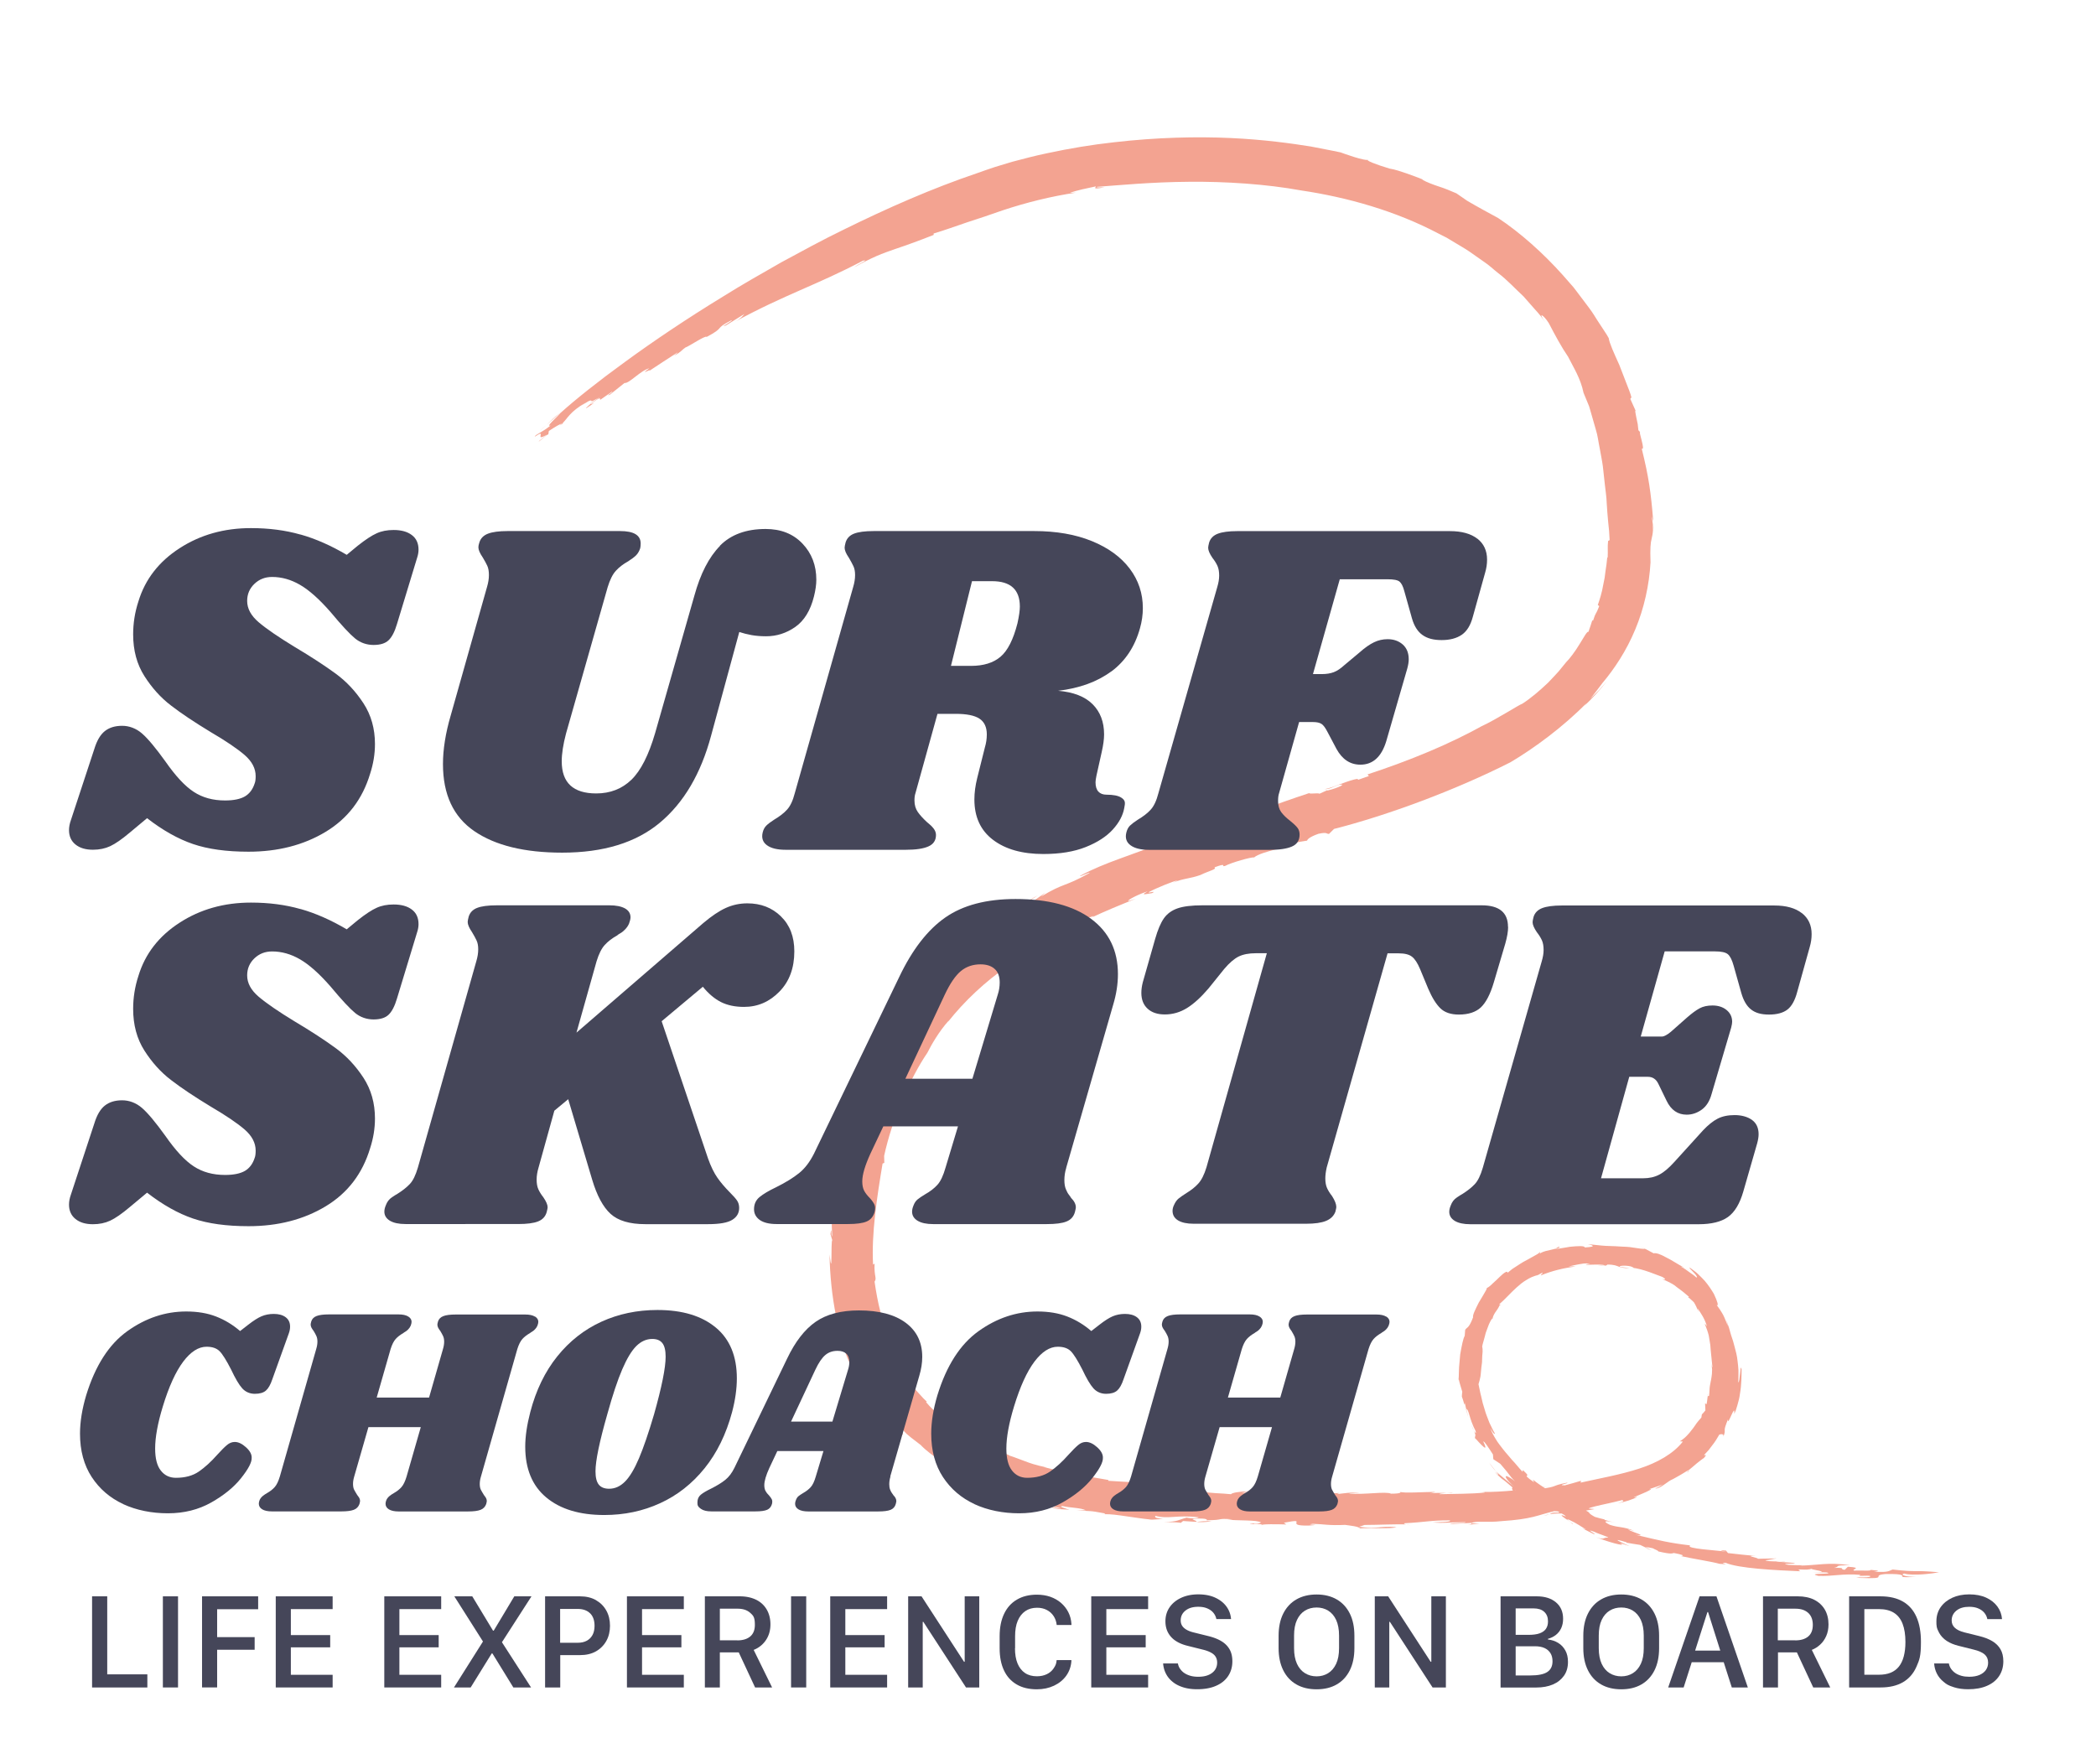
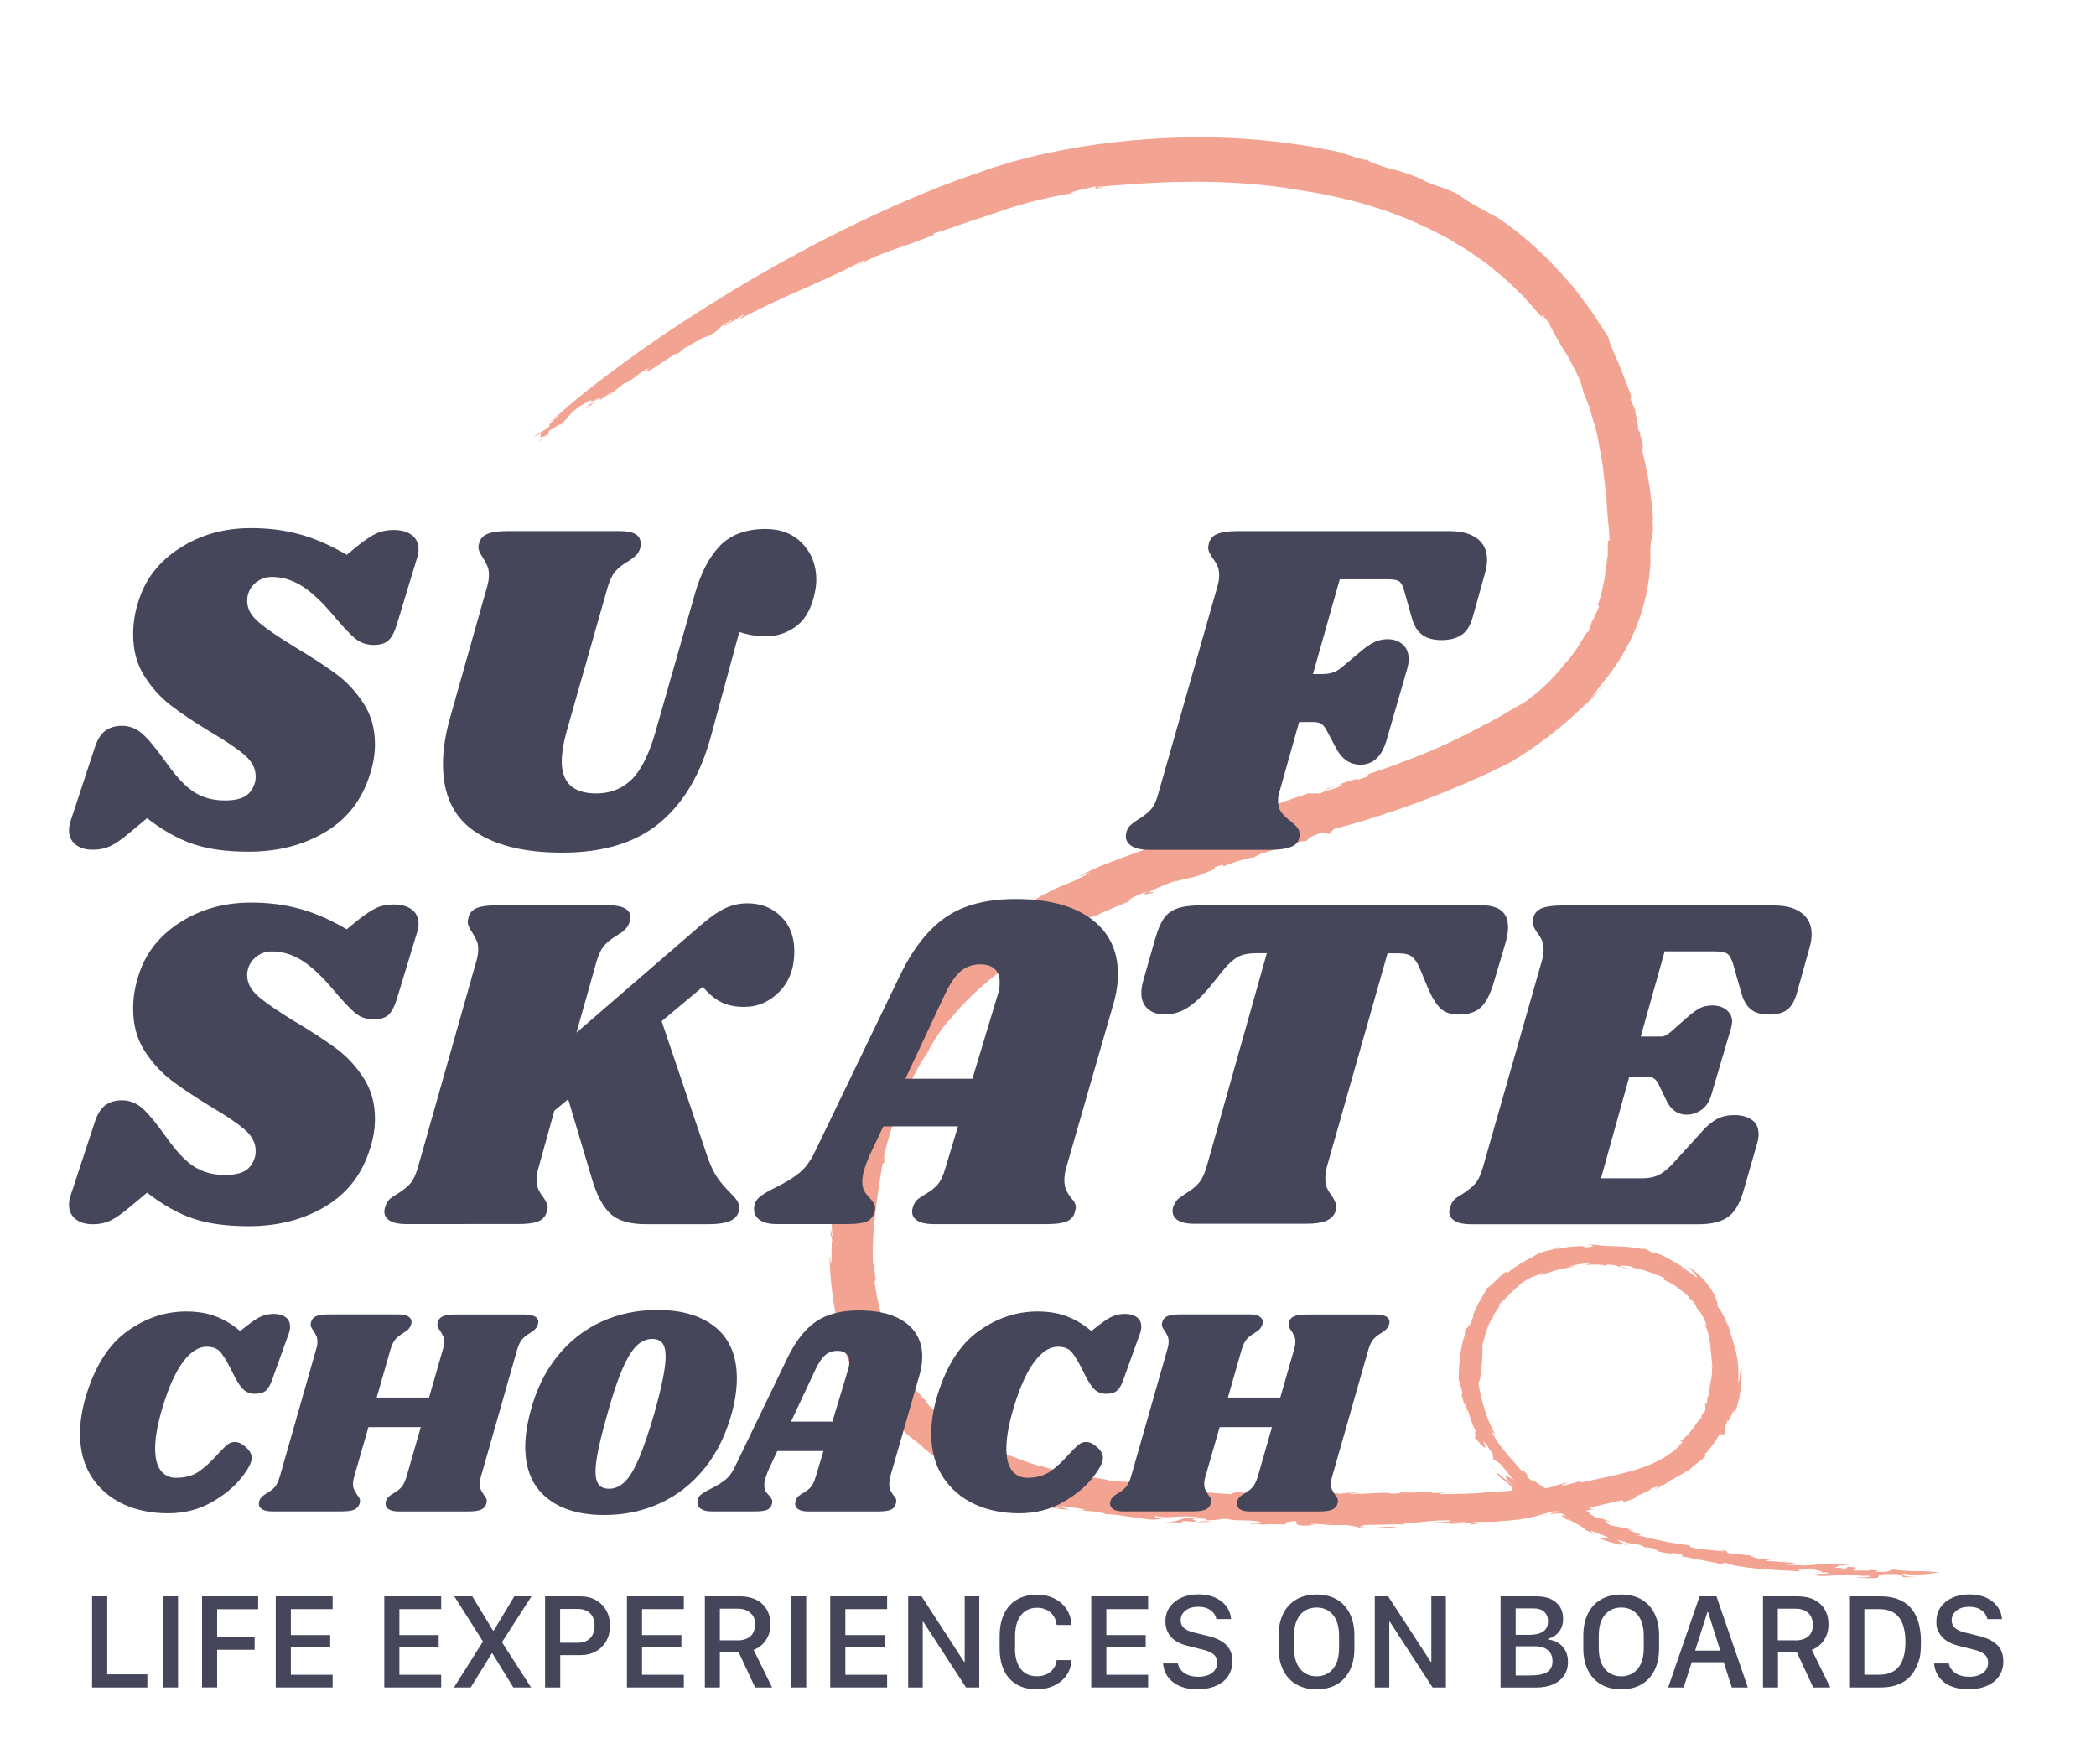
<svg xmlns="http://www.w3.org/2000/svg" data-bbox="11.61 23.102 325.41 261.088" viewBox="0 0 352.61 296.7" data-type="color">
  <g>
    <path d="M251.12 221.78c0 .07.02.13.06.17 0-.12-.02-.17-.06-.17" fill="#f3a391" data-color="1" />
    <path d="M287.27 234.88c.02-.21.06-.41.07-.62-.07.4-.09.55-.07.62" fill="#f3a391" data-color="1" />
    <path d="M261.18 251.16s-.05 0-.09-.02c.47.27 1.06.71 2.13 1.27-.71-.37-1.36-.83-2.04-1.25" fill="#f3a391" data-color="1" />
-     <path d="m169.9 244.86.72.26c-.32-.12-.53-.21-.72-.26" fill="#f3a391" data-color="1" />
    <path d="M244.4 251.05c-.23.06-.63.09-1.01.12.49 0 .88-.02 1.01-.12" fill="#f3a391" data-color="1" />
    <path d="M277.86 260.78c-.32-.15-.65-.28-.97-.44 0 .09.33.26.97.44" fill="#f3a391" data-color="1" />
    <path d="M314.67 264.08s-.04-.03-.1-.04c-.06.02 0 .03.1.04" fill="#f3a391" data-color="1" />
    <path d="M300.34 262.65h-1.04c.44.03.99.07 1.04 0" fill="#f3a391" data-color="1" />
    <path d="M298.81 262.67c.16 0 .33 0 .49-.01-.27-.01-.5-.02-.49.01" fill="#f3a391" data-color="1" />
    <path d="M94.17 69.51c-.87.61-1.51 1.28-2.21 1.95z" fill="#f3a391" data-color="1" />
-     <path d="m177.42 157.53-.16.17c.17-.12.19-.16.16-.17" fill="#f3a391" data-color="1" />
    <path d="m94.09 71.62-.63.42c.24-.14.44-.28.63-.42" fill="#f3a391" data-color="1" />
    <path d="M259.12 253.81c-1.05-.44-2.8-1.97-2.88-1.84.96.72 2.29 1.78 2.88 1.84" fill="#f3a391" data-color="1" />
    <path d="m197.1 141.25.67-.24c-.32.11-.52.18-.67.24" fill="#f3a391" data-color="1" />
    <path d="m94.09 71.62.73-.48c-.08.01-.18.05-.27.08-.14.13-.29.27-.46.4" fill="#f3a391" data-color="1" />
-     <path d="M277.6 94.59v.04c0 .1 0 .17.01.27v-.31Z" fill="#f3a391" data-color="1" />
    <path d="M278.05 87.7c.04.47.08.93.13 1.43-.02-.76-.07-1.16-.13-1.43" fill="#f3a391" data-color="1" />
    <path d="m91.96 71.45-1.25 1.13c.47-.39.87-.76 1.25-1.13" fill="#f3a391" data-color="1" />
    <path d="M239.42 30.25c.22.08.42.16.62.24-.27-.11-.47-.19-.62-.24" fill="#f3a391" data-color="1" />
    <path d="M249.26 250.98c.16 0 .37.01.56.02.06-.05.02-.08-.56-.02" fill="#f3a391" data-color="1" />
    <path d="M201.25 256.05h-.02z" fill="#f3a391" data-color="1" />
    <path d="M203.85 255.92c-.81-.07-1.97.01-2.59.13.82.03 1.58.03 2.59-.13" fill="#f3a391" data-color="1" />
    <path d="M195.7 255.6c.1.02.18.03.3.05-.11-.02-.2-.04-.3-.05" fill="#f3a391" data-color="1" />
    <path d="M247.54 256.3v-.02c-.01 0-.02.01-.03.02z" fill="#f3a391" data-color="1" />
    <path d="M237.26 256.58a8 8 0 0 0-.71-.08c.17.03.41.06.71.08" fill="#f3a391" data-color="1" />
    <path d="M170.02 251.43h.01c-.02 0-.03 0-.05-.01.02 0 .03.01.04.02Z" fill="#f3a391" data-color="1" />
    <path d="M154.73 165.65c-1.74 1.93-3.4 4.19-4.99 6.6-1.54 2.45-2.99 5.07-4.17 7.8-2.44 5.43-3.85 11.19-4.71 16.16q0 .84-.06 1.83c-.03.66-.07 1.36-.11 2.1-.05.73-.11 1.5-.16 2.27-.03.78-.05 1.57-.08 2.37l-.53.31c-.01.89.03 1.78.08 2.67-.17 1.08-.07-2.05-.29-.14l.3 1.01c-.27.19.07 6.9-.46 2.39.07 3.49.41 7.02 1.13 10.54.2 1.17.42 1.48.6 1.83s.36.72.63 2.02c0 .56-.34-.89-.46-.63.18.98.49 1.83.73 2.61s.54 1.46.84 2.08c.55 1.26 1.19 2.24 1.82 3.19 1.3 1.88 2.59 3.64 4.92 6.57l-.46-.45c.45.46 1.07 1.15 1.63 1.67.55.54.98.97 1.02.96-.15-.53-.43-.72-.84-1.01s-.98-.68-1.57-1.68c.24-.07.71.46 1.19.91.49.45.94.87 1 .7.27.34.52.63.78.88.27.24.53.45.78.65.52.4 1.01.78 1.6 1.23 1.76 1.87 4.96 3.59 6.46 4.79 1.16.43 2.55.7 4.94 1.69 1.6 1-.54.16 1.79 1.17l.47-.09c1.93.75 1.61.66 1.5.77 2.1.69 1.84.27 4.45 1.14l-1.55-.17c1 .22 1.69.41 2.48.62.79.19 1.68.41 3.06.74-.09.13-1.2-.14-2-.37 1.42.72 2.6.44 3.4.63-.21-.15-2.11-.59-1.12-.64 1.36.31 2.97.26 3.9.7-.51 0-1.03-.02-1.54-.04 2.9.33 1.58-.03 4.85.59-.18 0-.1.07-.18.11 1.06-.02 2.26.14 3.58.34 1.32.17 2.76.43 4.3.57l-.59.02c1.25.02 1.95-.15 2.62-.08-1.74-.29-1.26-.32-1.39-.58 2.28.61 3.56-.19 7.32.25-.07.15-.99.28-2.02.06-1.32.34-1.5.72-3.83.73 1.44.04 3.14.05 2.77.21l.47-.37c.87.06 1.55.1 2.21.14.38-.23-1.73-.5.29-.56 2.27-.04 1.19.46 1.55.29 3.12-.03 1.31-.36 4.3-.16-.3.03-.89.08-1.14.04 2.15.23 5.28.03 5.91.5-.32.1-.38.25-1.2.2l.03-.07c-2.37.33 1.98-.08 1.23.34-.16-.25 2.86-.18 4.2-.14l-.43-.29c4.5-.87-.24.58 4.21.47 2.83-.19-1.07-.08.67-.29 1.91.05 2.62.31 5.42.18.78.11 2.37.27 2.5.59 1.7-.14 5.17.13 6.14-.21-2.91-.25-2.9.37-6.3-.05l.95-.32c2.35 0 5.37-.17 7-.08-.33-.06-.48-.14-.27-.21 3.36-.16 4.32-.5 7.59-.48.44.28-1.48.28-2.87.34 2.12.18 2.2-.02 5.49-.04.18.25-2.21.06-2.58.32l3.63-.2v.05c.51-.45 2.77-.07 5-.34 5.28-.34 6.05-1.01 8.92-1.68.8.02 1.04.1.72.25-1.32-.04-1.07.08-1.51.25 1.77-.23 3.96-.08 2.98.23 2.83-.53-1.05-.08.66-.46 1.3-.16 2.59-.39 3.89-.61-.5-.14-1.87.06.1-.46 1.67-.41 2.49-.53 4.69-1.09-.29.18.78.14-.88.55 1.09-.16 2.75-.69 3.32-1.08-1.23.26-.25-.04.77-.5 1.03-.42 2.09-.96 1.16-.76.79-.28 1.6-.51 2.38-.83-.52.27-.52.4-1.32.7.8.05 1.85-.96 2.62-1.4.42-.17 1.11-.6 1.75-.95.63-.36 1.16-.74 1.28-.74.15-.14.37-.32.62-.51.24-.2.5-.43.75-.64.52-.41 1-.79 1.18-.88.81-.97-.09-.22.08-.56l.72-.78.64-.84c.45-.55.8-1.16 1.16-1.77.27-.1.91-.18.63.43.36-.76.28-.96.28-1.24s.1-.63.55-1.76c-.12 1.47 1.29-3 1.04-.92.19-.32.37-.81.53-1.41.17-.6.37-1.29.45-2.01.26-1.46.26-2.97.27-4.05-.17-.68-.16-.08-.25.64-.08.73-.17 1.6-.31 1.52.03-.75.04-1.41.03-2-.02-.59-.1-1.12-.15-1.59-.09-.94-.31-1.68-.49-2.36-.09-.34-.18-.66-.27-1-.12-.33-.23-.66-.34-1.02-.1-.36-.21-.74-.33-1.17-.15-.42-.31-.88-.47-1.41l.29 1.11c-.51-1.28-.75-1.84-1.01-2.24-.24-.4-.41-.68-.89-1.32.36.23.16-.54-.48-1.89-.38-.63-.88-1.42-1.55-2.2-.35-.37-.73-.76-1.14-1.15s-.89-.7-1.36-1.05c-.21-.04.27.41.69.85.43.42.72.93.37.77-.36-.36-.8-.6-1.2-.91-.42-.28-.8-.61-1.25-.82-.17-.13.15-.03.5.14-1.19-.63-2.22-1.35-3.14-1.78-.89-.5-1.62-.76-2.05-.66l-1.22-.65c-.41-.2-.84-.36-1.26-.54l1 .44c-.2.05-1.03-.07-1.88-.2-.85-.16-1.73-.16-2.04-.18-1.49-.11-2.49-.08-3.33-.17s-1.52-.16-2.34-.24c.53.13 1.82.42-.51.56 0-.32-1.24-.24-2.47-.12-1.22.2-2.43.44-2.43.32-.47.13-1.13.27-1.68.4-.55.16-.97.35-.98.48l.03-.4c-.02.3-.89.66-1.98 1.3-.28.15-.57.31-.87.47-.3.17-.59.38-.9.57-.3.2-.61.39-.91.59-.28.22-.56.45-.82.66.06-.45-.59-.03-1.3.67-.36.35-.75.74-1.14 1.07-.36.37-.71.67-1.03.81.01.18-.2.5-.45.93-.24.44-.57.96-.89 1.49-.55 1.09-1.1 2.19-.97 2.5-.73 1.96-1.05 1.64-1.33 2.12l-.08 1c-.28.49-.51 1.72-.76 3.13-.06.7-.13 1.45-.19 2.16-.05.72-.03 1.4-.06 1.99.15.72.4 1.43.6 2.13-.04.27-.06.55-.07.82.17.33.56 2.09.5.96.06.38.13.77.23 1.14.47-.03.47 1.58 1.57 3.66.16.52 0 .43-.27 0 .49 1.06.07.7.2 1.36-.13-.4.5.48 1.08 1.02.56.55.97.83.3-.56.06-.27 1.02 1.22 1.62 2.15l.06.8 1.17.77c.55.67.97 1.11 1.31 1.58s.68.89 1.18 1.38c-.27-.24-.58-.45-.86-.61-.27-.17-.5-.28-.62-.27-.24 0-.07.54 1.36 1.8-1.53-1.28-2.33-1.9-3.11-2.62.52.61.76.94-.2.11 1.06 1.1 1.3 1.21 1.5 1.36s.4.3 1.52 1.27c-.36.16.15.85 2.15 2.53-.47-.46-.92-.94-1.37-1.41.1.02.22.08.35.16-.55-.49-.68-.66-.7-.87.21.2.96.63 1.67 1.09.7.46 1.43.84 1.56 1.08-1.04-1.07.07-.41 1.27.29 1.23.65 2.55 1.38 1.85.76.33.08 2.09.98 2.18 1.24-1.11-.44-.77-.14-.19.28.57.41 1.4.88 1.17.92.85.28-1.58-1.04-.44-.65 1.29.58 2.14 1.23 2.84 1.62l-.57-.16 1.97.99c.4-.03-1.85-1.09.05-.41.46.27 2.39.85 2.29.97-.98-.09-.44.46-2.09-.07.68.22 2.09.75 3.15 1.02 1.05.27 1.72.39.9-.05l1.62.52c-.98-.45-3.72-1.62-.48-.64l-.05.06c.77.15 1.56.25 2.33.38l.94.45c0-.09.37-.08 1.21.12.19.16.98.39.88.52 2.46.57 2.31.29 2.64.27 1.38.26 1.88.44 1.2.52 1.88.43 5.2.93 6.48 1.3 2.57.22-.51-.15 1.01-.18 2.12.95 8.41 1.26 12.59 1.43-1.1-.62 1.15 0 1.94-.46-.91.12 3.94.65.27.6l2.23.06c1.51.38-3.7.03-1.42.57 2.51.11 4.17-.43 7.11-.16-1 .37 2.27-.09 1.53.33-.62.13-1.43.07-2.27.09l.52.09c5.49.21 1.6-.42 4.47-.66 3.34-.04 2.63.31 2.83.5.52.09 2.2 0 3.08-.11-2.04.28-3.77-.22-2.83-.47 1.47.45 4.95-.02 5.86-.21-4.77-.42-3.3.05-7.77-.46-.61.13-.51.56-3.2.35 1.69-.17-.11-.22-.59-.3.51.24-1.86.06-2.68.14-.74-.21 1.62-.49-1.09-.66l-.53.52c-1.06-.12.46-.38-1.8-.33 1.23-.24-.35-.45 2.71-.43-3.62-.58-5.6.02-8.45.05.29-.01.33-.09.62-.11-.62.12-1.71 0-2.55-.02-1.86-.27 1.5-.13 1.02-.32l-3.02-.22c-.06-.02-.07-.03-.07-.04-.8 0-1.56-.03-1.82-.19.91-.09 1.28-.23 1.9-.31l-3.2.06c.36-.13-2.57-.58-.31-.47-1.56-.14-3.11-.31-4.67-.49l-.34-.42c-1.12-.1-1.16-.03.16.21-1.57-.27-7.13-.51-6.17-1.08-3.66-.44-4.95-.78-9.29-1.81 1.7.29.78-.07-.12-.4-.89-.35-1.75-.69 0-.23-1.97-.79-2.52-.5-4.11-1.02-1.42-.68-.63-.77.99-.33l-1.91-.51.06-.06c-.57-.12-1.11-.28-1.67-.44-1.6-.88-.23-.45-1.91-1.27l-.5.12-1.06-.71c.36.35-.66-.09-1.86-.71l.06-.05c-.5-.23-.98-.5-1.45-.77 1.49.67-1.25-.84-.48-.64-.6-.36-.87-.59-1.29-.86-.41-.28-.96-.61-1.94-1.38l.21.45c-1.36-.94-1.31-1.05-1.21-1.1s.28-.07-.68-.96l-.05.3c-.66-.7-1.18-1.4-1.76-1.99-.51-.64-1.05-1.19-1.5-1.78-.44-.59-.91-1.13-1.25-1.74-.37-.59-.7-1.2-.91-1.87.71 1.43.86.89.75.91-.31-.51-.58-1.14-.91-1.8-.24-.69-.58-1.4-.78-2.17-.11-.38-.23-.76-.34-1.13-.1-.38-.17-.76-.26-1.12-.2-.73-.3-1.43-.45-2.05.13-.47.23-.75.32-1.24s.09-1.18.27-2.42c.02-.45.03-.81.04-1.1.03-.28.05-.5.06-.69.02-.37-.01-.59-.07-.9.07-.44.26-.94.39-1.48l.21-.81c.1-.26.19-.52.28-.76.33-.99.76-1.71.89-1.69 0-.22.17-.57.41-.96.27-.37.57-.79.76-1.24l.2-.1-.29-.03c1.17-1.04 1.98-2 2.96-2.87.49-.43.98-.87 1.58-1.21.3-.18.59-.37.93-.51s.7-.26 1.08-.38l-.46.29c.38-.21.75-.46 1.16-.64.24.04-.24.27-.23.44 1.86-.77 3.85-1.25 5.88-1.5-.41-.03-.82-.02-1.22 0 .63-.15 1.17-.27 1.73-.37.28-.05.57-.1.88-.14.31-.02.65 0 1.03.02-2.48.46 2.07-.07 2.48.33l-1.34.05q1.83.05 1.7-.21c1.21-.02 1.59.21 1.96.34.36.16.72.22 1.8.29-.49-.13-1.02-.15-1.53-.23-.45-.18.71-.33 1.73-.1.24.09.93.35.15.22 1.89.15 4.4 1.3 5.15 1.54.44.22.53.39.49.42-.05.05-.25-.02-.51-.08 1.73.78 2.08 1.04 2.4 1.32s.72.46 2.14 1.7l-.15.06c.36.24.64.57.97.85.34.52.56 1.1.8 1.67l-.19-.65c.7 1 1.15 1.66 1.61 3.04-.13-.16-.24-.33-.4-.47.33.8.55 1.45.69 2.03.1.59.18 1.09.26 1.58.06 1.01.19 1.96.35 3.67-.03.23-.12-.3-.16-.57.05.39.09.73.11 1.01 0 .29-.01.53-.03.75-.04.43-.1.72-.15 1.02s-.13.59-.19 1c-.08.41-.05.96-.15 1.73-.03-.2-.19.11-.22-.02-.07.46-.09.94-.2 1.39l-.24-.18.05 1.2c-.17.24-.38.46-.59.67l-.09.54c-.26.28-.52.59-.78.92-.25.34-.47.72-.77 1.07-.54.74-1.21 1.49-2.07 2l.51.04c-1.56 2.02-4.29 3.57-7.37 4.56-3.1 1.01-6.51 1.61-9.83 2.35l.07-.31c-.89.28-1.81.52-2.73.77-1.53-.01.87-.37.38-.45-2.96.57-1.18.61-4.68 1.08-1.82-.03.61-.26 1.44-.47-3.26.53-8.17 1-10.54.94-.05.04-.2.1-.07.11-2.22.24-5.17.21-7.64.28.06-.13.67-.17 1.28-.21-.89 0-2.1-.06-2.85.09l.92-.27c-1.89 0-5.54.27-5.97-.03.23.11.14.33-1.5.33-.91-.43-4.47.21-7.1-.02.31-.11 2.25-.13 1.7-.14-1.32-.11-2.51.1-3.67.23l.36-.18-6.15.24c-.91-.44-5.81.06-5.38-.26-2.18-.03 1.83.21-.93.24-.73-.19-2.49.07-2.37-.22l.29-.03h-1.92l1.21-.27c-1.65.04-2.87.28-2.96.5-1.56-.18-3.79-.15-4.49-.44l.58-.04c-4.4-.07-7.19-1.18-10.64-1.03-.25-.07-.21-.13.32-.07l-2.67-.3.66-.14c-1.49-.04-2.96-.16-4.44-.24l.08-.13c-2.88-.49-7.37-1.24-10.94-2.19l.55.08c-1.98-.41-2.89-.75-3.67-1.05-.79-.28-1.42-.56-2.81-1.01.11 0 .21.02.31.05-.83-.29-1.63-.62-2.41-.98l.58.1c-1.95-.42-4.69-2.76-3.79-1.96-.98-.41-2.66-1.19-3-1.26-2.3-1.55-.48-.51-1.76-1.63-.78-.61-1.28-.92-1.79-1.35-.53-.41-1.13-.88-1.98-1.91l.14-.06c-.22-.22-.42-.41-.62-.6l-.55-.61c-.37-.43-.84-.85-1.32-1.57l.35.38c-.46-.53-.8-1-1.07-1.41-.27-.42-.42-.82-.61-1.18-.17-.36-.36-.7-.58-1.06-.21-.37-.47-.75-.87-1.18-.24-.55-.54-1.37-.78-2.03-.25-.66-.38-1.19-.22-1.19-1.34-3.32-2-6.11-2.53-9.75.43-.64-.1-.79 0-3.04l-.25.18c-.29-5.27.66-11.37 1.6-17.01l.29-.11-.03-1.18c.66-3.02 1.74-6.39 3.06-9.45 1.33-3.06 2.83-5.87 4.2-7.87.72-1.41 1.92-3.55 3.62-5.45-.05.07-.1.15-.14.23 2.75-3.47 6.21-6.76 10.27-9.55-.18.27.25.04-.14.43.78-.91 2.34-1.68 3.23-2.24-.39.16-.76.34-1.14.53 1.03-.99 2.86-1.88 3.58-2.07l1.79-1.37c.14-.05.36-.12.41-.1l.28-.31 1.21-.27c.44-.35 3.05-1.76 3.75-2.46.25 0 2.19-.82.74-.06 2.48-1.17 5.03-2.22 7.6-3.24l-1.24.39c-.25-.18 2-1.27 3.25-1.64-1.5.82 0 .39.74.3 1.01-.53-1 .14-.49-.2 1.26-.68 4.06-1.81 4.82-1.96l-.77.39c1.79-.75 2.78-.63 4.58-1.28 1.56-.75 2.83-.97 2.35-1.28 2.34-.88 1.01-.02 1.79-.24 1.05-.57 4.41-1.52 4.91-1.44 1.11-1.03 6.51-1.82 6.84-2.49l2.06-.33c.02-.16.31-.59 1.9-1.15 1.56-.33 1.27.02 1.78.02l.85-.84c8.87-2.25 20.32-6.47 29.67-11.21 4.02-2.38 8.85-5.94 12.82-9.97l-.39.49c1.36-1.28 2.63-2.69 3.82-4.18l-1.37 1.55-1.45 1.45c.77-.96 1.34-1.73 2.06-2.68 1.99-2.36 4.04-5.44 5.51-9 1.49-3.54 2.36-7.51 2.57-11.28-.08-2.46 0-3.23.19-4.01.09-.39.18-.77.22-1.35.01-.56-.04-1.31-.2-2.43.08.38.17.52.25.87-.39-4.84-.76-7.49-1.94-12.23.71.44-.64-3.12-.24-2.75l-.32-.34c-.02-.27-.06-.64-.11-1.02-.08-.38-.17-.78-.24-1.14-.15-.72-.25-1.27-.11-1.11l-.9-2 .19-.26c-.17-.7-.53-1.56-.9-2.51s-.76-1.97-1.14-2.95c-.87-1.92-1.68-3.69-1.78-4.51-.43-.8-1.02-1.58-1.56-2.45-.58-.85-1.09-1.79-1.78-2.68-.67-.89-1.37-1.82-2.08-2.76-.34-.48-.73-.94-1.14-1.38-.4-.45-.8-.91-1.2-1.37-3.26-3.64-7.1-7.08-10.86-9.57-1.12-.61-3.43-1.85-5.19-2.89l-1.81-1.25c-.96-.41-1.95-.84-2.95-1.15-1-.33-1.96-.69-2.81-1.15.02-.03.11-.02.24.02-.97-.4-1.93-.74-2.88-1.08-.95-.32-1.88-.65-2.86-.81-2.18-.66-4.27-1.43-3.53-1.51-.17.19-1.34-.1-2.47-.45s-2.22-.76-2.22-.76-.45-.1-1.3-.27c-.85-.16-2.1-.41-3.7-.72-3.21-.51-7.85-1.17-13.52-1.43s-12.38-.12-19.65.72c-3.64.4-7.41 1.02-11.26 1.85-1.93.4-3.87.91-5.83 1.43-.98.3-1.96.59-2.94.89-.98.31-1.9.66-2.86.99-7.68 2.59-15.25 5.94-22.48 9.5-3.63 1.76-7.12 3.67-10.54 5.52-3.37 1.93-6.67 3.79-9.76 5.73-6.22 3.8-11.79 7.56-16.44 10.95-4.66 3.38-8.42 6.38-11.01 8.71-.61.74-2.57 2.42-1.61 2.06-1.54 1.26-2.53 1.47-2.69 1.91 2.27-1.53-.27 1.01 2.02-.34l-1.31 1.08c-.17.35 1.71-1.56 1.57-1.05l.1-.66c1.14-.76 1.8-1.13 2.28-1.29.94-.89 1.21-1.91 3.89-3.46l-.68.51c2.03-1.46 1.42-.64 1.89-.88l-.45.32 1.86-1.02c-1.4.78-3.32 2.62-2.21 1.8 2.5-1.61-.69.35 1.09-.98 1.12-.82.94-.39.97-.24l2.04-1.42c.05.23-1.36.92-.4.54l2.45-1.96c.79.13 2.69-2.11 4.17-2.47-1.8 1.35.27.04.07.39 1.52-1.02 3.07-2.01 4.61-3.01.48-.22-1.13.92-.44.45.95-.43 1.36-1.03 1.84-1.33.49-.12 3.5-2.16 3.56-1.77 3.3-1.75 1.09-1.23 4.19-2.82.51-.04-2.35 1.45-.91.86l3.07-1.9c-.23.26-.42.66-1.61 1.31 8.57-4.66 13.72-6.15 21.54-10.27 1.24-.31-.73.55-1.45 1.1 1.4-.78 2.62-1.39 3.75-1.89 1.13-.49 2.17-.85 3.18-1.2 2.03-.68 3.92-1.37 6.44-2.36v-.24c1.83-.54 3.7-1.23 5.63-1.88 1.95-.62 3.94-1.3 5.96-2.01 3.98-1.32 8.19-2.37 12.37-2.99l-1.02.04c1.1-.42 2.94-.79 4.31-1.08.23.08-.92.61 1.49.15-.51 0-1.55.07-1.26-.08 3.63-.27 9.26-.81 15.48-.85 6.22-.06 13.02.39 18.83 1.45 7.88 1.17 15.96 3.47 23.14 7.26l1.36.69 1.3.78c.86.53 1.74 1.01 2.57 1.58.82.58 1.63 1.15 2.45 1.72.84.55 1.54 1.24 2.32 1.85 1.58 1.19 2.89 2.65 4.31 3.96.64.72 1.27 1.45 1.9 2.16.31.36.65.7.94 1.08l.84 1.14c-1.37-1.85-.38-1.39.56.1 1.12 2.14 2.08 3.94 3.25 5.66.93 1.85 2.1 3.63 2.6 6.07.21.51.42 1.02.63 1.52l.31.76.23.78c.3 1.04.59 2.08.89 3.1.33 1.01.43 2.08.65 3.11.18 1.04.4 2.06.54 3.09.11 1.04.22 2.07.34 3.1.11 1.03.28 2.05.31 3.1q.09 1.56.24 3.12l.16 1.57.09 1.53-.26.15c-.12 1.21 0 1.54-.07 2.8l-.07-.04c-.06.75-.17 1.51-.29 2.28l-.15 1.15c-.07.37-.15.74-.22 1.1-.24 1.45-.65 2.68-.93 3.47l.24.2c-.62 1.63-.5.77-1.05 2.47l-.11-.11c-.22.65-.41 1.33-.66 1.98-.19-.21-.75.87-1.5 2.07-.73 1.22-1.72 2.52-2.23 3l-1.29 1.58c-.52.58-1.12 1.21-1.75 1.87-1.32 1.26-2.82 2.56-4.32 3.54-.65.22-4.32 2.62-6.9 3.81-2.41 1.34-5.45 2.83-8.78 4.23-3.33 1.41-6.93 2.73-10.39 3.87l.23.27-1.8.63c0-.08-.25-.03 0-.16-1.51.13-4.14 1.5-5.68 1.75 1.01-.02 1.29-.36 2.33-.7 1.53-.34.22.43-1.85.93l.02-.08-1.33.61c-.23-.19-1.52.09-1.76-.1-6 1.97-10.02 3.65-16.32 5.6.56-.49-4.48 1.58-3.38.69-3.7 1.48.75.16-.85 1.09-1.05.36-2.11.87-2.36.76.45-.29-.95.02-.12-.33l-2.49.94c-.25.05.28-.21.54-.34-5 2.13-9.16 3.14-13.52 5.49-.26.31 1.8-.77 1.55-.45-4.34 2.42-4.13 1.54-8.13 3.95l.73-.68c-1.24.88-1.73 1.35-3.96 2.45-.52-.02 1.69-1.31 2.69-1.97-1.52.78-5.19 3.12-3.92 2.66-1.68 1.19-2.46 1.35-3.42 1.94.01.08 1.7-.94.78-.14-2.43 1.4-5.92 4.05-8.49 6.39-.03-.07-.28 0-.08-.22-.92 1.07-1.41 1.46-2.01 1.93s-1.37.97-2.63 2.46Z" fill="#f3a391" data-color="1" />
    <path d="M248.88 256.29h-1.34c0 .08-.06.15-.67.25z" fill="#f3a391" data-color="1" />
    <path d="M185.79 254.75h-.49c.32.04.44.02.49 0" fill="#f3a391" data-color="1" />
    <path d="M170.37 251.77c1.1.29.16-.1-.34-.34-.04.05-.04.12.34.34" fill="#f3a391" data-color="1" />
    <path d="M284.1 247.38c-.19.17-.29.29-.22.32.24-.24.28-.32.22-.32" fill="#f3a391" data-color="1" />
    <path d="M250.53 246.06c-.07-.12-.13-.23-.21-.38.03.08.1.21.21.38" fill="#f3a391" data-color="1" />
    <path d="M247.98 240.74c-.13-.26-.26-.6-.47-1.09.16.5.31.84.47 1.09" fill="#f3a391" data-color="1" />
    <path d="M260.67 254.77c-.37.06-.73.11-1.03.2.57-.06.85-.14 1.03-.2" fill="#f3a391" data-color="1" />
    <path d="m247.04 238.52-.36-1.43s-.04-.02-.06-.01z" fill="#f3a391" data-color="1" />
    <path d="M251.68 247.54c-.36-.46-.86-1.07-1.15-1.48.4.62.77 1.08 1.15 1.48" fill="#f3a391" data-color="1" />
    <path d="M283.4 213.32s.08.06.13.09c1.02.59.39.2-.13-.09" fill="#f3a391" data-color="1" />
    <path d="M245.4 232.24v-.2l-.09-.43z" fill="#f3a391" data-color="1" />
    <path d="M256.24 251.97c-.22-.17-.43-.31-.61-.41.17.15.38.32.63.54-.04-.08-.04-.11-.03-.13Z" fill="#f3a391" data-color="1" />
    <path d="M262.26 209.73c-.39.18-.52.31-.52.36.47-.13.77-.21.52-.36" fill="#f3a391" data-color="1" />
    <path d="M50.56 89.92c2.55.72 5.14 1.87 7.77 3.42l1.85-1.53c1.29-1.02 2.35-1.72 3.18-2.09.83-.38 1.78-.56 2.86-.56 1.29 0 2.31.28 3.06.85.75.56 1.13 1.38 1.13 2.46 0 .43-.08.89-.24 1.37l-3.38 11.12c-.38 1.29-.85 2.2-1.41 2.74s-1.41.8-2.54.8-2.21-.36-3.1-1.09-2.27-2.21-4.15-4.47c-1.88-2.15-3.58-3.66-5.11-4.55s-3.1-1.33-4.71-1.33c-1.18 0-2.17.39-2.98 1.17s-1.21 1.73-1.21 2.86c0 1.29.64 2.48 1.93 3.58s3.3 2.48 6.04 4.15c2.79 1.66 5.1 3.17 6.93 4.51s3.38 3.01 4.67 4.99 1.93 4.27 1.93 6.84c0 1.67-.27 3.33-.81 4.99-1.29 4.3-3.79 7.56-7.49 9.79s-8.03 3.34-12.97 3.34c-3.71 0-6.82-.43-9.34-1.29s-5.1-2.31-7.73-4.35l-2.9 2.42c-1.34 1.13-2.44 1.89-3.3 2.29s-1.83.6-2.9.6c-1.24 0-2.21-.29-2.94-.88s-1.09-1.4-1.09-2.42c0-.54.11-1.1.32-1.69l3.95-12c.43-1.4 1.02-2.39 1.77-2.98s1.72-.88 2.9-.88 2.35.43 3.34 1.29 2.29 2.42 3.91 4.67c1.72 2.47 3.31 4.19 4.79 5.15 1.48.97 3.23 1.45 5.27 1.45 1.45 0 2.56-.23 3.34-.68.78-.46 1.33-1.2 1.65-2.21.11-.27.16-.67.16-1.21 0-1.29-.62-2.47-1.85-3.54-1.24-1.07-3.14-2.36-5.72-3.87-2.74-1.66-4.97-3.15-6.68-4.47-1.72-1.31-3.21-2.97-4.47-4.95s-1.89-4.32-1.89-7.01c0-1.88.29-3.73.89-5.56q1.695-5.565 6.93-8.94c3.49-2.26 7.49-3.38 12-3.38 3.01 0 5.79.36 8.34 1.09Z" fill="#454659" data-color="2" />
    <path d="M121.11 91.81c1.85-1.88 4.42-2.82 7.69-2.82 2.58 0 4.64.82 6.2 2.46s2.33 3.66 2.33 6.08c0 .8-.13 1.75-.4 2.82-.59 2.36-1.64 4.07-3.14 5.12s-3.14 1.57-4.91 1.57c-.91 0-1.73-.07-2.46-.2s-1.41-.31-2.05-.52l-4.75 17.47c-1.72 6.39-4.59 11.26-8.62 14.62s-9.5 5.03-16.43 5.03c-6.34 0-11.26-1.21-14.78-3.62s-5.27-6.17-5.27-11.28q0-3.705 1.29-8.13l6.12-21.66c.21-.7.32-1.37.32-2.01s-.09-1.17-.28-1.57-.44-.87-.77-1.41c-.48-.7-.72-1.26-.72-1.69 0-.21.05-.48.16-.8.21-.7.7-1.2 1.45-1.49s1.85-.44 3.3-.44h18.93c2.31 0 3.46.7 3.46 2.09 0 .32-.03.59-.08.81-.16.48-.39.87-.68 1.17-.3.3-.74.63-1.33 1.01-.86.48-1.56 1.02-2.09 1.61-.54.59-.99 1.5-1.37 2.74l-7.01 24.64c-.48 1.83-.72 3.38-.72 4.67 0 3.6 1.93 5.4 5.8 5.4 2.36 0 4.33-.77 5.92-2.3 1.58-1.53 2.91-4.15 3.99-7.85l6.6-23.11c1.02-3.71 2.46-6.5 4.31-8.38Z" fill="#454659" data-color="2" />
-     <path d="M186.95 112.95c-2.36 1.75-5.34 2.83-8.94 3.26 2.58.22 4.51.97 5.8 2.26s1.93 2.98 1.93 5.07c0 .8-.13 1.8-.4 2.98l-.88 3.95c-.11.54-.16.91-.16 1.13 0 .7.16 1.22.48 1.57s.78.52 1.37.52q1.695 0 2.46.48c.765.48.69.91.52 1.77-.22 1.24-.86 2.44-1.93 3.62-1.08 1.18-2.59 2.16-4.55 2.94s-4.34 1.17-7.13 1.17c-3.54 0-6.36-.79-8.46-2.38s-3.14-3.85-3.14-6.8c0-1.13.16-2.34.48-3.62l1.29-5.15c.21-.7.32-1.42.32-2.17 0-1.23-.42-2.12-1.25-2.66s-2.16-.8-3.99-.8h-3.06L154 133.46c-.11.32-.16.72-.16 1.21 0 .75.19 1.4.56 1.93s.89 1.1 1.53 1.69c.48.38.86.74 1.13 1.09s.4.71.4 1.09c0 .91-.43 1.56-1.29 1.93-.86.38-2.12.56-3.79.56h-20.21c-1.4 0-2.44-.25-3.14-.76s-.94-1.22-.73-2.13c.11-.48.31-.87.61-1.17s.74-.63 1.33-1.01c.91-.54 1.64-1.1 2.17-1.69.54-.59.97-1.5 1.29-2.74l9.83-34.71c.21-.7.32-1.37.32-2.01 0-.59-.09-1.09-.28-1.49s-.44-.87-.76-1.41c-.48-.7-.72-1.26-.72-1.69 0-.16.05-.46.16-.88.21-.7.68-1.2 1.41-1.49s1.84-.44 3.34-.44h26.98c3.71 0 6.94.56 9.71 1.69 2.76 1.13 4.88 2.67 6.36 4.63s2.21 4.18 2.21 6.64c0 1.13-.16 2.25-.48 3.38q-1.29 4.665-4.83 7.29Zm-15.38-10.91c0-2.85-1.56-4.27-4.67-4.27h-3.38l-3.54 14.25h3.38c2.09 0 3.75-.51 4.95-1.53 1.21-1.02 2.16-2.9 2.86-5.64.27-1.23.4-2.17.4-2.82Z" fill="#454659" data-color="2" />
    <path d="M248.52 90.6q1.65 1.29 1.65 3.54c0 .75-.11 1.48-.32 2.18l-2.09 7.49c-.38 1.4-.99 2.39-1.85 2.98s-1.99.89-3.38.89-2.42-.28-3.22-.85c-.8-.56-1.4-1.49-1.77-2.78l-1.29-4.59c-.21-.81-.48-1.34-.8-1.61s-.99-.4-2.01-.4h-8.05l-4.51 15.95h1.53c.75 0 1.41-.11 1.97-.32s1.17-.62 1.81-1.21l2.5-2.09c.91-.81 1.73-1.38 2.46-1.73.72-.35 1.49-.52 2.29-.52 1.02 0 1.87.3 2.54.89s1.01 1.42 1.01 2.5q0 .645-.24 1.53l-3.54 12.24c-.8 2.63-2.25 3.95-4.35 3.95-1.72 0-3.06-.89-4.03-2.66l-1.45-2.74c-.38-.75-.72-1.23-1.05-1.45s-.81-.32-1.45-.32h-2.33l-3.38 12c-.11.32-.16.75-.16 1.29 0 .75.17 1.37.52 1.85s.87.99 1.57 1.53c.59.48.99.87 1.21 1.17.21.29.32.66.32 1.09q0 1.455-1.29 2.01c-.86.38-2.12.56-3.79.56h-20.21c-1.4 0-2.44-.25-3.14-.76q-1.05-.765-.72-2.13.165-.72.6-1.17c.3-.29.74-.63 1.33-1.01.91-.54 1.64-1.1 2.17-1.69.54-.59.97-1.5 1.29-2.74l9.91-34.71c.21-.7.32-1.34.32-1.93 0-.64-.09-1.18-.28-1.61s-.47-.88-.85-1.37c-.48-.7-.72-1.26-.72-1.69 0-.16.05-.46.16-.88.21-.7.7-1.2 1.45-1.49s1.85-.44 3.3-.44h35.76c1.99 0 3.53.43 4.63 1.29Z" fill="#454659" data-color="2" />
    <path d="M50.56 152.92c2.55.72 5.14 1.87 7.77 3.42l1.85-1.53c1.29-1.02 2.35-1.72 3.18-2.09.83-.38 1.78-.56 2.86-.56 1.29 0 2.31.28 3.06.85.75.56 1.13 1.38 1.13 2.46 0 .43-.08.89-.24 1.37l-3.38 11.12c-.38 1.29-.85 2.2-1.41 2.74s-1.41.8-2.54.8-2.21-.36-3.1-1.09-2.27-2.21-4.15-4.47c-1.88-2.15-3.58-3.66-5.11-4.55s-3.1-1.33-4.71-1.33c-1.18 0-2.17.39-2.98 1.17s-1.21 1.73-1.21 2.86c0 1.29.64 2.48 1.93 3.58s3.3 2.48 6.04 4.15c2.79 1.66 5.1 3.17 6.93 4.51s3.38 3.01 4.67 4.99 1.93 4.27 1.93 6.84c0 1.67-.27 3.33-.81 4.99-1.29 4.3-3.79 7.56-7.49 9.79s-8.03 3.34-12.97 3.34c-3.71 0-6.82-.43-9.34-1.29s-5.1-2.31-7.73-4.35l-2.9 2.42c-1.34 1.13-2.44 1.89-3.3 2.29s-1.83.6-2.9.6c-1.24 0-2.21-.29-2.94-.88s-1.09-1.4-1.09-2.42c0-.54.11-1.1.32-1.69l3.95-12c.43-1.4 1.02-2.39 1.77-2.98s1.72-.88 2.9-.88 2.35.43 3.34 1.29 2.29 2.42 3.91 4.67c1.72 2.47 3.31 4.19 4.79 5.15 1.48.97 3.23 1.45 5.27 1.45 1.45 0 2.56-.23 3.34-.68.78-.46 1.33-1.2 1.65-2.21.11-.27.16-.67.16-1.21 0-1.29-.62-2.47-1.85-3.54-1.24-1.07-3.14-2.36-5.72-3.87-2.74-1.66-4.97-3.15-6.68-4.47-1.72-1.31-3.21-2.97-4.47-4.95s-1.89-4.32-1.89-7.01c0-1.88.29-3.73.89-5.56q1.695-5.565 6.93-8.94c3.49-2.26 7.49-3.38 12-3.38 3.01 0 5.79.36 8.34 1.09Z" fill="#454659" data-color="2" />
    <path d="M131.38 154.17q2.25 2.175 2.25 5.88c0 2.79-.83 5.05-2.5 6.76-1.67 1.72-3.65 2.58-5.96 2.58q-2.25 0-3.87-.81c-1.07-.54-2.09-1.39-3.06-2.58l-6.93 5.8 7.81 23.11c.48 1.34 1.01 2.42 1.57 3.22s1.25 1.61 2.05 2.42c.59.59 1.01 1.06 1.25 1.41s.36.77.36 1.25q0 1.29-1.17 2.01c-.78.48-2.13.72-4.07.72h-10.55c-2.63 0-4.58-.58-5.84-1.73s-2.3-3.07-3.1-5.76l-4.03-13.53-2.33 1.93-2.66 9.58c-.21.7-.32 1.37-.32 2.01s.09 1.18.28 1.61.47.89.85 1.37c.48.7.72 1.26.72 1.69 0 .11-.05.38-.16.8-.21.75-.7 1.28-1.45 1.57-.75.3-1.88.44-3.38.44H68.21c-1.13 0-2-.19-2.62-.56q-.93-.57-.93-1.53 0-.48.24-1.05c.21-.59.56-1.05 1.05-1.37.48-.32.78-.51.89-.56.86-.54 1.56-1.09 2.09-1.65.54-.56.99-1.49 1.37-2.78l9.83-34.71c.21-.7.32-1.37.32-2.01 0-.59-.09-1.09-.28-1.49s-.44-.87-.77-1.41c-.48-.7-.72-1.26-.72-1.69 0-.16.05-.46.16-.88.21-.7.68-1.2 1.41-1.49s1.84-.44 3.34-.44h18.93c1.13 0 2 .18 2.62.52.62.35.93.85.93 1.49q0 .405-.24 1.05c-.16.38-.39.71-.68 1.01-.3.3-.56.51-.81.64-.24.13-.42.26-.52.36-.86.48-1.56 1.02-2.09 1.61-.54.59-.99 1.5-1.37 2.74l-3.38 12 21.34-18.44c1.4-1.18 2.66-2.03 3.79-2.54s2.33-.77 3.62-.77c2.26 0 4.13.72 5.64 2.18Z" fill="#454659" data-color="2" />
    <path d="M179.38 196.45c-.22.7-.32 1.4-.32 2.09 0 .59.08 1.09.24 1.49s.33.72.52.96.31.42.36.52c.54.54.81 1.08.81 1.61 0 .11-.05.38-.16.8-.21.75-.68 1.28-1.41 1.57-.72.3-1.84.44-3.34.44h-19.09c-1.13 0-2-.19-2.62-.56q-.93-.57-.93-1.53 0-.48.24-1.05c.16-.43.39-.77.68-1.01s.71-.52 1.25-.85c.86-.48 1.56-1.02 2.09-1.61.54-.59.99-1.56 1.37-2.9l2.09-6.93H148.6l-2.17 4.59c-.91 1.99-1.37 3.54-1.37 4.67 0 .64.11 1.17.32 1.57s.54.82.97 1.25c.38.43.63.79.76 1.09s.15.69.04 1.17c-.21.8-.66 1.36-1.33 1.65-.67.3-1.73.44-3.18.44h-12c-1.23 0-2.17-.23-2.82-.68-.64-.46-.97-1.06-.97-1.81 0-.86.31-1.54.93-2.05s1.54-1.06 2.78-1.65c1.61-.8 2.9-1.6 3.87-2.38s1.8-1.87 2.5-3.26l14.34-29.72c2.2-4.62 4.79-7.96 7.77-10.03s6.91-3.1 11.8-3.1c5.48 0 9.72 1.12 12.72 3.34 3.01 2.23 4.51 5.33 4.51 9.3 0 1.66-.27 3.38-.8 5.15l-7.89 27.38Zm-15.79-14.98 4.27-14.17c.21-.64.32-1.32.32-2.01 0-1.02-.28-1.79-.85-2.29-.56-.51-1.36-.77-2.38-.77-1.29 0-2.39.38-3.3 1.13s-1.83 2.09-2.74 4.03l-6.6 14.09h11.28Z" fill="#454659" data-color="2" />
    <path d="M253.71 155.94q0 1.125-.48 2.82l-1.93 6.52c-.59 1.99-1.32 3.38-2.17 4.19-.86.8-2.09 1.21-3.71 1.21-1.34 0-2.38-.35-3.1-1.05s-1.41-1.8-2.05-3.3l-1.37-3.3c-.43-1.02-.88-1.72-1.37-2.09-.48-.38-1.24-.56-2.25-.56h-1.85l-10.23 36c-.16.7-.24 1.32-.24 1.85 0 .64.09 1.18.28 1.61s.47.89.85 1.37c.48.75.72 1.37.72 1.85 0 .11-.05.38-.16.8-.27.7-.79 1.21-1.57 1.53s-1.89.48-3.34.48h-18.93c-1.13 0-2-.19-2.62-.56-.62-.38-.93-.91-.93-1.61 0-.32.08-.64.24-.97.21-.48.47-.85.76-1.09s.74-.55 1.33-.93c.8-.48 1.48-1.02 2.01-1.61.54-.59.99-1.5 1.37-2.74l10.15-36h-1.85c-1.18 0-2.15.19-2.9.56-.75.38-1.56 1.07-2.42 2.09l-2.66 3.3c-1.24 1.45-2.43 2.54-3.58 3.26-1.16.72-2.4 1.09-3.75 1.09-1.23 0-2.2-.32-2.9-.97-.7-.64-1.05-1.53-1.05-2.66q0-.81.24-1.77l2.09-7.33c.43-1.5.91-2.64 1.45-3.42s1.3-1.34 2.29-1.69 2.4-.52 4.23-.52h46.95c2.95 0 4.43 1.21 4.43 3.62Z" fill="#454659" data-color="2" />
    <path d="M303.12 153.6q1.65 1.29 1.65 3.54c0 .75-.11 1.48-.32 2.18l-2.09 7.49c-.38 1.45-.93 2.46-1.65 3.02s-1.76.85-3.1.85-2.3-.28-3.02-.85c-.73-.56-1.28-1.49-1.65-2.78l-1.29-4.59c-.27-.97-.59-1.61-.97-1.93s-1.1-.48-2.17-.48h-8.46l-4.03 14.33h3.54c.38 0 .89-.27 1.53-.8l2.74-2.42c.8-.7 1.5-1.21 2.09-1.53s1.31-.48 2.17-.48c.97 0 1.76.26 2.38.77s.93 1.17.93 1.97c0 .21-.05.54-.16.97l-3.3 11.19c-.32 1.18-.87 2.05-1.65 2.62-.78.56-1.62.85-2.54.85-1.5 0-2.63-.78-3.38-2.34l-1.37-2.82c-.38-.81-.97-1.21-1.77-1.21h-3.14l-4.75 17.07h7.09c1.02 0 1.92-.2 2.7-.61.78-.4 1.62-1.11 2.54-2.13l4.83-5.32c.86-.91 1.68-1.57 2.46-1.97s1.73-.6 2.86-.6 2.15.27 2.9.8c.75.54 1.13 1.34 1.13 2.42q0 .645-.24 1.53l-2.34 8.13c-.59 2.04-1.45 3.46-2.58 4.27-1.13.8-2.77 1.21-4.91 1.21h-38.42c-1.13 0-2-.19-2.62-.56q-.93-.57-.93-1.53 0-.48.24-1.05c.21-.59.56-1.05 1.05-1.37.48-.32.78-.51.89-.56.86-.54 1.56-1.09 2.09-1.65.54-.56.99-1.49 1.37-2.78l9.91-34.71c.21-.7.32-1.34.32-1.93 0-.64-.09-1.18-.28-1.61s-.47-.88-.85-1.37c-.48-.7-.72-1.26-.72-1.69 0-.16.05-.46.16-.88.21-.7.7-1.2 1.45-1.49s1.85-.44 3.3-.44h35.76c1.99 0 3.53.43 4.63 1.29Z" fill="#454659" data-color="2" />
    <path d="M24.79 283.88h-9.3v-15.33h2.55v13.12h6.75z" fill="#454659" data-color="2" />
    <path d="M27.4 283.88v-15.33h2.55v15.33z" fill="#454659" data-color="2" />
    <path d="M33.99 283.88v-15.33h9.44v2.17h-6.9v4.69h6.31v2.13h-6.31v6.33h-2.55Z" fill="#454659" data-color="2" />
    <path d="M55.96 283.88h-9.57v-15.33h9.57v2.15h-7.03v4.37h6.62v2.06h-6.62v4.62h7.03v2.14Z" fill="#454659" data-color="2" />
    <path d="M74.22 283.88h-9.57v-15.33h9.57v2.15h-7.03v4.37h6.61v2.06h-6.61v4.62h7.03v2.14Z" fill="#454659" data-color="2" />
    <path d="m84.44 276.27 4.9 7.61h-2.98l-3.52-5.72h-.12l-3.54 5.72h-2.81l4.88-7.73-4.82-7.6h3.02l3.49 5.77h.12l3.46-5.77h2.89z" fill="#454659" data-color="2" />
    <path d="M100.27 269.2c.75.43 1.33 1.02 1.74 1.76s.61 1.59.61 2.54-.2 1.8-.61 2.54-.99 1.33-1.74 1.76-1.66.64-2.71.64h-3.31v5.44H91.7v-15.33h5.88c1.05 0 1.95.22 2.7.65Zm-1 2.21c-.49-.49-1.19-.74-2.08-.74h-2.96v5.69h2.96c.59 0 1.1-.11 1.52-.34.42-.22.74-.55.97-.97s.34-.94.34-1.54c0-.91-.25-1.61-.74-2.1Z" fill="#454659" data-color="2" />
    <path d="M115.04 283.88h-9.57v-15.33h9.57v2.15h-7.03v4.37h6.62v2.06h-6.62v4.62h7.03v2.14Z" fill="#454659" data-color="2" />
    <path d="M127.22 269.13q1.155.585 1.77 1.65c.41.71.62 1.54.62 2.49 0 .73-.13 1.38-.38 1.95a4.36 4.36 0 0 1-2.44 2.34l3.1 6.32h-2.86l-2.75-5.9h-3.18v5.9h-2.52v-15.33h5.86c1.08 0 2 .2 2.77.58Zm-3.2 6.83q1.41 0 2.19-.66t.78-1.95c0-1.29-.26-1.55-.78-2.02s-1.23-.7-2.12-.7h-2.99v5.32h2.92Z" fill="#454659" data-color="2" />
    <path d="M133.08 283.88v-15.33h2.55v15.33z" fill="#454659" data-color="2" />
    <path d="M149.24 283.88h-9.57v-15.33h9.57v2.15h-7.03v4.37h6.61v2.06h-6.61v4.62h7.03v2.14Z" fill="#454659" data-color="2" />
    <path d="M152.78 283.88v-15.33h2.25l7.15 11.01h.11v-11.01h2.45v15.33h-2.23l-7.18-11.04h-.1v11.04z" fill="#454659" data-color="2" />
    <path d="M170.75 277.28c0 1 .14 1.86.43 2.56s.71 1.24 1.26 1.61 1.22.55 2 .55c.63 0 1.18-.12 1.66-.35q.72-.345 1.14-.96c.42-.615.46-.88.52-1.41h2.48v.18c-.07.92-.36 1.74-.87 2.45s-1.2 1.27-2.05 1.67-1.81.61-2.89.61c-1.33 0-2.47-.27-3.4-.82-.94-.55-1.65-1.33-2.13-2.36-.49-1.03-.73-2.27-.73-3.72v-2.05c0-1.45.25-2.69.74-3.73s1.21-1.85 2.15-2.4c.94-.56 2.06-.84 3.38-.84.81 0 1.56.12 2.24.35.68.24 1.29.58 1.8 1.02s.93.96 1.24 1.57.48 1.27.53 1.99v.17h-2.48c-.06-.56-.23-1.06-.52-1.5s-.67-.78-1.15-1.03-1.03-.37-1.64-.37q-1.155 0-1.98.57c-.55.38-.97.92-1.27 1.63s-.44 1.58-.44 2.59v2.03Z" fill="#454659" data-color="2" />
    <path d="M193.15 283.88h-9.57v-15.33h9.57v2.15h-7.03v4.37h6.62v2.06h-6.62v4.62h7.03v2.14Z" fill="#454659" data-color="2" />
    <path d="M198.16 279.85c.06.33.18.63.37.9s.42.51.72.71.64.35 1.03.46.83.16 1.3.16c.67 0 1.25-.1 1.72-.3s.83-.48 1.08-.83c.25-.36.38-.77.38-1.25 0-.58-.2-1.04-.59-1.38-.4-.34-1.01-.61-1.84-.81l-2.52-.63c-.78-.19-1.45-.46-2.01-.83a3.86 3.86 0 0 1-1.29-1.38q-.45-.825-.45-1.92c0-.9.24-1.69.71-2.37s1.13-1.21 1.96-1.59 1.79-.57 2.86-.57 2.04.18 2.84.55 1.43.86 1.89 1.49.72 1.34.78 2.12h-2.47c-.08-.41-.26-.77-.52-1.08s-.61-.55-1.04-.73-.92-.26-1.49-.26c-.9 0-1.62.21-2.15.64-.54.43-.8.98-.8 1.66 0 .5.18.92.55 1.25s.89.58 1.57.75l2.5.62c.86.21 1.6.49 2.2.85.61.36 1.07.82 1.39 1.37s.48 1.23.48 2.03c0 .94-.24 1.77-.71 2.48s-1.15 1.26-2.03 1.64c-.88.39-1.94.58-3.18.58q-1.335 0-2.37-.33c-.69-.22-1.28-.52-1.76-.92-.49-.39-.86-.85-1.13-1.38s-.42-1.1-.47-1.71h2.5Z" fill="#454659" data-color="2" />
    <path d="M227.08 280.99c-.52 1.04-1.25 1.83-2.2 2.38s-2.08.82-3.39.82-2.44-.27-3.4-.82-1.69-1.34-2.21-2.38q-.78-1.56-.78-3.72v-2.09c0-1.45.26-2.7.78-3.73s1.25-1.83 2.21-2.38c.95-.55 2.09-.83 3.4-.83s2.44.28 3.39.83 1.68 1.34 2.2 2.38.77 2.28.77 3.73v2.09c0 1.45-.26 2.69-.77 3.72m-2.3-8.47c-.33-.7-.78-1.22-1.35-1.57s-1.22-.52-1.94-.52-1.38.17-1.95.52-1.02.87-1.35 1.57-.49 1.58-.49 2.63v2.12c0 1.06.17 1.93.49 2.63s.78 1.23 1.35 1.58 1.22.53 1.95.53 1.37-.18 1.94-.53 1.02-.88 1.35-1.58.49-1.58.49-2.63v-2.12c0-1.05-.17-1.93-.49-2.63" fill="#454659" data-color="2" />
    <path d="M231.28 283.88v-15.33h2.25l7.15 11.01h.11v-11.01h2.45v15.33H241l-7.18-11.04h-.1v11.04h-2.45Z" fill="#454659" data-color="2" />
    <path d="M252.44 268.55h6.11c1.34 0 2.41.34 3.21 1.01s1.2 1.59 1.2 2.77c0 .6-.11 1.12-.32 1.58-.21.45-.51.83-.89 1.13s-.83.52-1.34.66v.11c.65.07 1.23.27 1.73.58.51.31.9.73 1.2 1.27s.44 1.17.44 1.92c0 .91-.22 1.68-.67 2.32s-1.07 1.14-1.87 1.48-1.73.51-2.8.51h-6v-15.33Zm2.54 6.48h2.16c.76 0 1.39-.08 1.86-.25.48-.17.84-.42 1.07-.76.24-.34.35-.76.35-1.26 0-.68-.21-1.21-.63-1.6s-1.02-.58-1.78-.58h-3.03v4.46Zm0 6.83h2.44c1.33 0 2.29-.19 2.88-.58s.88-.99.88-1.8c0-.53-.11-.99-.34-1.36s-.56-.67-1-.87-.98-.3-1.61-.3h-3.25z" fill="#454659" data-color="2" />
    <path d="M278.34 280.99c-.52 1.04-1.25 1.83-2.2 2.38s-2.08.82-3.39.82-2.44-.27-3.4-.82-1.69-1.34-2.21-2.38q-.78-1.56-.78-3.72v-2.09c0-1.45.26-2.7.78-3.73s1.25-1.83 2.21-2.38c.95-.55 2.09-.83 3.4-.83s2.44.28 3.39.83 1.68 1.34 2.2 2.38.77 2.28.77 3.73v2.09c0 1.45-.26 2.69-.77 3.72m-2.3-8.47c-.33-.7-.78-1.22-1.35-1.57s-1.22-.52-1.94-.52-1.38.17-1.95.52-1.02.87-1.35 1.57-.49 1.58-.49 2.63v2.12c0 1.06.17 1.93.49 2.63s.78 1.23 1.35 1.58 1.22.53 1.95.53 1.37-.18 1.94-.53 1.02-.88 1.35-1.58.49-1.58.49-2.63v-2.12c0-1.05-.17-1.93-.49-2.63" fill="#454659" data-color="2" />
    <path d="m280.64 283.88 5.28-15.33h2.84l5.28 15.33h-2.7l-1.36-4.25h-5.38l-1.36 4.25h-2.61Zm6.6-12.68-2.07 6.48h4.23l-2.05-6.48z" fill="#454659" data-color="2" />
    <path d="M305.21 269.13c.77.39 1.36.94 1.78 1.65.41.71.62 1.54.62 2.49 0 .73-.13 1.38-.38 1.95s-.59 1.06-1.02 1.45c-.43.4-.9.69-1.41.89l3.1 6.32h-2.86l-2.75-5.9h-3.18v5.9h-2.52v-15.33h5.86c1.08 0 2 .2 2.77.58Zm-3.2 6.83q1.41 0 2.19-.66c.52-.44.77-1.09.77-1.95s-.26-1.55-.78-2.02-1.23-.7-2.12-.7h-2.99v5.32H302Z" fill="#454659" data-color="2" />
    <path d="M316.36 268.55c1.52 0 2.78.3 3.79.89s1.76 1.45 2.26 2.59q.75 1.695.75 4.17c0 2.475-.25 3.03-.75 4.18s-1.26 2.02-2.26 2.61c-1.01.59-2.27.89-3.78.89h-5.29v-15.33h5.29Zm-2.74 13.19h2.46c.76 0 1.42-.11 1.98-.34s1.02-.57 1.39-1.03c.36-.46.64-1.03.82-1.72.18-.68.28-1.49.28-2.41 0-1.23-.16-2.25-.48-3.08-.32-.82-.81-1.44-1.47-1.85s-1.49-.61-2.5-.61h-2.46v11.04Z" fill="#454659" data-color="2" />
    <path d="M327.86 279.85c.06.33.18.63.37.9s.42.51.72.71c.29.2.64.35 1.03.46s.83.16 1.3.16c.67 0 1.25-.1 1.72-.3s.83-.48 1.08-.83c.25-.36.38-.77.38-1.25 0-.58-.2-1.04-.59-1.38s-1.01-.61-1.84-.81l-2.52-.63c-.78-.19-1.45-.46-2.01-.83q-.84-.555-1.29-1.38c-.45-.825-.45-1.19-.45-1.92 0-.9.24-1.69.71-2.37.48-.68 1.13-1.21 1.96-1.59s1.79-.57 2.86-.57 2.04.18 2.84.55 1.43.86 1.89 1.49.72 1.34.78 2.12h-2.47c-.08-.41-.26-.77-.52-1.08s-.61-.55-1.04-.73-.92-.26-1.49-.26c-.9 0-1.62.21-2.15.64s-.8.98-.8 1.66c0 .5.18.92.55 1.25s.89.58 1.57.75l2.5.62c.86.21 1.59.49 2.2.85s1.07.82 1.39 1.37.48 1.23.48 2.03c0 .94-.24 1.77-.71 2.48s-1.15 1.26-2.03 1.64c-.88.39-1.94.58-3.18.58q-1.335 0-2.37-.33c-1.035-.33-1.28-.52-1.76-.92-.49-.39-.86-.85-1.13-1.38s-.42-1.1-.46-1.71h2.5Z" fill="#454659" data-color="2" />
    <path d="M20.73 253.03c-2.22-1.03-3.99-2.55-5.3-4.55-1.31-2.01-1.97-4.44-1.97-7.29 0-1.99.35-4.15 1.04-6.47 1.53-4.98 3.83-8.57 6.92-10.78s6.39-3.31 9.91-3.31c1.89 0 3.57.28 5.03.85s2.8 1.38 4.03 2.44l1.34-1.04c.9-.7 1.65-1.18 2.26-1.44s1.3-.4 2.07-.4c.83 0 1.49.18 1.99.55q.75.555.75 1.59c0 .37-.07.73-.2 1.1l-2.79 7.76c-.3.9-.66 1.53-1.07 1.89-.42.37-1.04.55-1.87.55s-1.57-.31-2.12-.92-1.17-1.67-1.87-3.16c-.8-1.56-1.44-2.59-1.94-3.09q-.75-.75-2.19-.75c-1.36 0-2.67.84-3.93 2.51-1.26 1.68-2.41 4.19-3.43 7.54-.86 2.82-1.29 5.18-1.29 7.07 0 1.66.31 2.9.95 3.71.63.81 1.48 1.22 2.54 1.22 1.56 0 2.84-.35 3.86-1.05 1.01-.7 2.05-1.64 3.11-2.84q.99-1.095 1.62-1.62c.41-.35.85-.52 1.32-.52q.9 0 1.89.9c.66.6.98 1.19.95 1.79.03.73-.56 1.86-1.77 3.38-1.21 1.53-2.89 2.9-5.03 4.11s-4.57 1.82-7.29 1.82-5.29-.51-7.52-1.54Z" fill="#454659" data-color="2" />
    <path d="M89.99 221.47q.57.345.57.9c0 .17-.05.38-.15.65-.1.23-.24.44-.42.62s-.35.32-.5.4-.26.16-.32.22c-.53.3-.96.63-1.29 1s-.61.93-.85 1.69l-6.12 21.45c-.13.43-.2.85-.2 1.24s.06.71.17.95c.12.23.29.53.52.9.03.03.12.16.27.37s.22.44.22.67c0 .07-.03.23-.1.5-.17.46-.48.79-.95.97s-1.16.27-2.09.27h-11.7c-.7 0-1.24-.12-1.62-.35s-.57-.55-.57-.95c0-.2.05-.42.15-.65.13-.26.32-.49.55-.67s.46-.34.7-.47q.795-.45 1.29-1.02c.33-.38.61-.97.85-1.77l2.39-8.31h-8.81l-2.39 8.31c-.13.43-.2.85-.2 1.24s.06.71.17.95c.12.23.29.53.52.9.03.03.12.16.27.37s.22.44.22.67c0 .07-.03.23-.1.5-.17.46-.48.79-.95.97s-1.16.27-2.09.27h-11.7c-.7 0-1.24-.12-1.62-.35s-.57-.55-.57-.95c0-.2.05-.42.15-.65.13-.26.32-.49.55-.67s.46-.34.7-.47q.795-.45 1.29-1.02c.33-.38.61-.97.85-1.77l6.12-21.45c.13-.43.2-.85.2-1.24 0-.37-.06-.67-.17-.92s-.27-.54-.47-.87c-.13-.17-.25-.34-.35-.52s-.15-.37-.15-.57c0-.07.03-.23.1-.5.13-.43.43-.74.9-.92.46-.18 1.16-.27 2.09-.27h11.7c.7 0 1.24.12 1.62.35q.57.345.57.9c0 .17-.05.38-.15.65-.1.23-.24.44-.42.62s-.35.32-.5.4-.26.16-.32.22c-.53.3-.96.63-1.29 1s-.61.93-.85 1.69l-2.34 8.16h8.81l2.34-8.16c.13-.43.2-.85.2-1.24 0-.37-.06-.67-.17-.92-.12-.25-.27-.54-.47-.87-.13-.17-.25-.34-.35-.52s-.15-.37-.15-.57c0-.07.03-.23.1-.5.13-.43.43-.74.9-.92.46-.18 1.16-.27 2.09-.27h11.7c.7 0 1.24.12 1.62.35Z" fill="#454659" data-color="2" />
    <path d="M120.43 223.34c2.36 1.97 3.53 4.82 3.53 8.54 0 1.76-.27 3.65-.8 5.67-1 3.72-2.54 6.87-4.63 9.46s-4.58 4.55-7.47 5.87c-2.89 1.33-6.02 1.99-9.41 1.99-4.15 0-7.4-.99-9.76-2.96s-3.53-4.82-3.53-8.54c0-1.69.28-3.63.85-5.82.96-3.68 2.48-6.81 4.55-9.38s4.55-4.51 7.42-5.82 6.01-1.97 9.43-1.97c4.18 0 7.45.99 9.81 2.96Zm-13.39 3.11c-.8.8-1.58 2.1-2.36 3.91s-1.62 4.32-2.51 7.54c-1.33 4.65-1.99 7.85-1.99 9.61 0 1.03.18 1.78.55 2.24.36.46.95.7 1.74.7 1 0 1.89-.41 2.69-1.22s1.58-2.12 2.34-3.91 1.61-4.26 2.54-7.42c1.29-4.58 1.94-7.8 1.94-9.66 0-1.06-.18-1.82-.55-2.29s-.93-.7-1.69-.7c-1 0-1.89.4-2.69 1.19Z" fill="#454659" data-color="2" />
    <path d="M149.8 248.4c-.13.43-.2.86-.2 1.29 0 .37.05.67.15.92s.21.45.32.6c.12.15.19.26.22.32.33.33.5.66.5 1 0 .07-.03.23-.1.5-.13.46-.42.79-.87.97s-1.14.27-2.07.27h-11.8c-.7 0-1.24-.12-1.62-.35s-.57-.55-.57-.95c0-.2.05-.42.15-.65.1-.26.24-.47.42-.62s.44-.32.77-.52c.53-.3.96-.63 1.29-1s.61-.96.85-1.79l1.29-4.28h-7.76l-1.34 2.84c-.56 1.23-.85 2.19-.85 2.89 0 .4.07.72.2.97s.33.51.6.77c.23.27.39.49.47.67s.09.42.03.72c-.13.5-.41.84-.82 1.02-.42.18-1.07.27-1.97.27h-7.42q-1.14 0-1.74-.42c-.6-.42-.6-.66-.6-1.12 0-.53.19-.95.57-1.27.38-.31.95-.65 1.72-1.02 1-.5 1.79-.99 2.39-1.47s1.11-1.15 1.54-2.02l8.86-18.37c1.36-2.85 2.96-4.92 4.8-6.2q2.76-1.92 7.29-1.92 5.07 0 7.86 2.07c1.86 1.38 2.79 3.29 2.79 5.75 0 1.03-.17 2.09-.5 3.19l-4.88 16.92Zm-9.76-9.26 2.64-8.76c.13-.4.2-.81.2-1.24 0-.63-.17-1.1-.52-1.42s-.84-.47-1.47-.47c-.8 0-1.48.23-2.04.7s-1.13 1.29-1.69 2.49l-4.08 8.71h6.97Z" fill="#454659" data-color="2" />
    <path d="M163.93 253.03c-2.22-1.03-3.99-2.55-5.3-4.55-1.31-2.01-1.97-4.44-1.97-7.29 0-1.99.35-4.15 1.04-6.47 1.53-4.98 3.83-8.57 6.92-10.78s6.39-3.31 9.91-3.31c1.89 0 3.57.28 5.03.85s2.8 1.38 4.03 2.44l1.34-1.04c.9-.7 1.65-1.18 2.26-1.44s1.3-.4 2.07-.4c.83 0 1.49.18 1.99.55q.75.555.75 1.59c0 .37-.07.73-.2 1.1l-2.79 7.76c-.3.9-.66 1.53-1.07 1.89-.42.37-1.04.55-1.87.55s-1.57-.31-2.12-.92-1.17-1.67-1.87-3.16c-.8-1.56-1.44-2.59-1.94-3.09q-.75-.75-2.19-.75c-1.36 0-2.67.84-3.93 2.51-1.26 1.68-2.41 4.19-3.43 7.54-.86 2.82-1.29 5.18-1.29 7.07 0 1.66.31 2.9.95 3.71.63.81 1.48 1.22 2.54 1.22 1.56 0 2.84-.35 3.86-1.05 1.01-.7 2.05-1.64 3.11-2.84q.99-1.095 1.62-1.62c.41-.35.85-.52 1.32-.52q.9 0 1.89.9c.66.6.98 1.19.95 1.79.03.73-.56 1.86-1.77 3.38-1.21 1.53-2.89 2.9-5.03 4.11s-4.57 1.82-7.29 1.82-5.29-.51-7.52-1.54Z" fill="#454659" data-color="2" />
    <path d="M233.19 221.47q.57.345.57.9c0 .17-.05.38-.15.65-.1.23-.24.44-.42.62s-.35.32-.5.4-.26.16-.32.22c-.53.3-.96.63-1.29 1s-.61.93-.85 1.69l-6.12 21.45c-.13.43-.2.85-.2 1.24s.06.71.17.95c.12.23.29.53.52.9.03.03.12.16.27.37s.22.44.22.67c0 .07-.03.23-.1.5-.17.46-.48.79-.95.97s-1.16.27-2.09.27h-11.7c-.7 0-1.24-.12-1.62-.35s-.57-.55-.57-.95c0-.2.05-.42.15-.65.13-.26.32-.49.55-.67s.46-.34.7-.47q.795-.45 1.29-1.02c.33-.38.61-.97.85-1.77l2.39-8.31h-8.81l-2.39 8.31c-.13.43-.2.85-.2 1.24s.06.71.17.95c.12.23.29.53.52.9.03.03.12.16.27.37s.22.44.22.67c0 .07-.03.23-.1.5-.17.46-.48.79-.95.97s-1.16.27-2.09.27h-11.7c-.7 0-1.24-.12-1.62-.35s-.57-.55-.57-.95c0-.2.05-.42.15-.65.13-.26.32-.49.55-.67s.46-.34.7-.47q.795-.45 1.29-1.02c.33-.38.61-.97.85-1.77l6.12-21.45c.13-.43.2-.85.2-1.24 0-.37-.06-.67-.17-.92s-.27-.54-.47-.87c-.13-.17-.25-.34-.35-.52s-.15-.37-.15-.57c0-.07.03-.23.1-.5.13-.43.43-.74.9-.92.46-.18 1.16-.27 2.09-.27h11.7c.7 0 1.24.12 1.62.35q.57.345.57.9c0 .17-.05.38-.15.65-.1.23-.24.44-.42.62s-.35.32-.5.4-.26.16-.32.22c-.53.3-.96.63-1.29 1s-.61.93-.85 1.69l-2.34 8.16h8.81l2.34-8.16c.13-.43.2-.85.2-1.24 0-.37-.06-.67-.17-.92-.12-.25-.27-.54-.47-.87-.13-.17-.25-.34-.35-.52s-.15-.37-.15-.57c0-.07.03-.23.1-.5.13-.43.43-.74.9-.92.46-.18 1.16-.27 2.09-.27h11.7c.7 0 1.24.12 1.62.35Z" fill="#454659" data-color="2" />
  </g>
</svg>